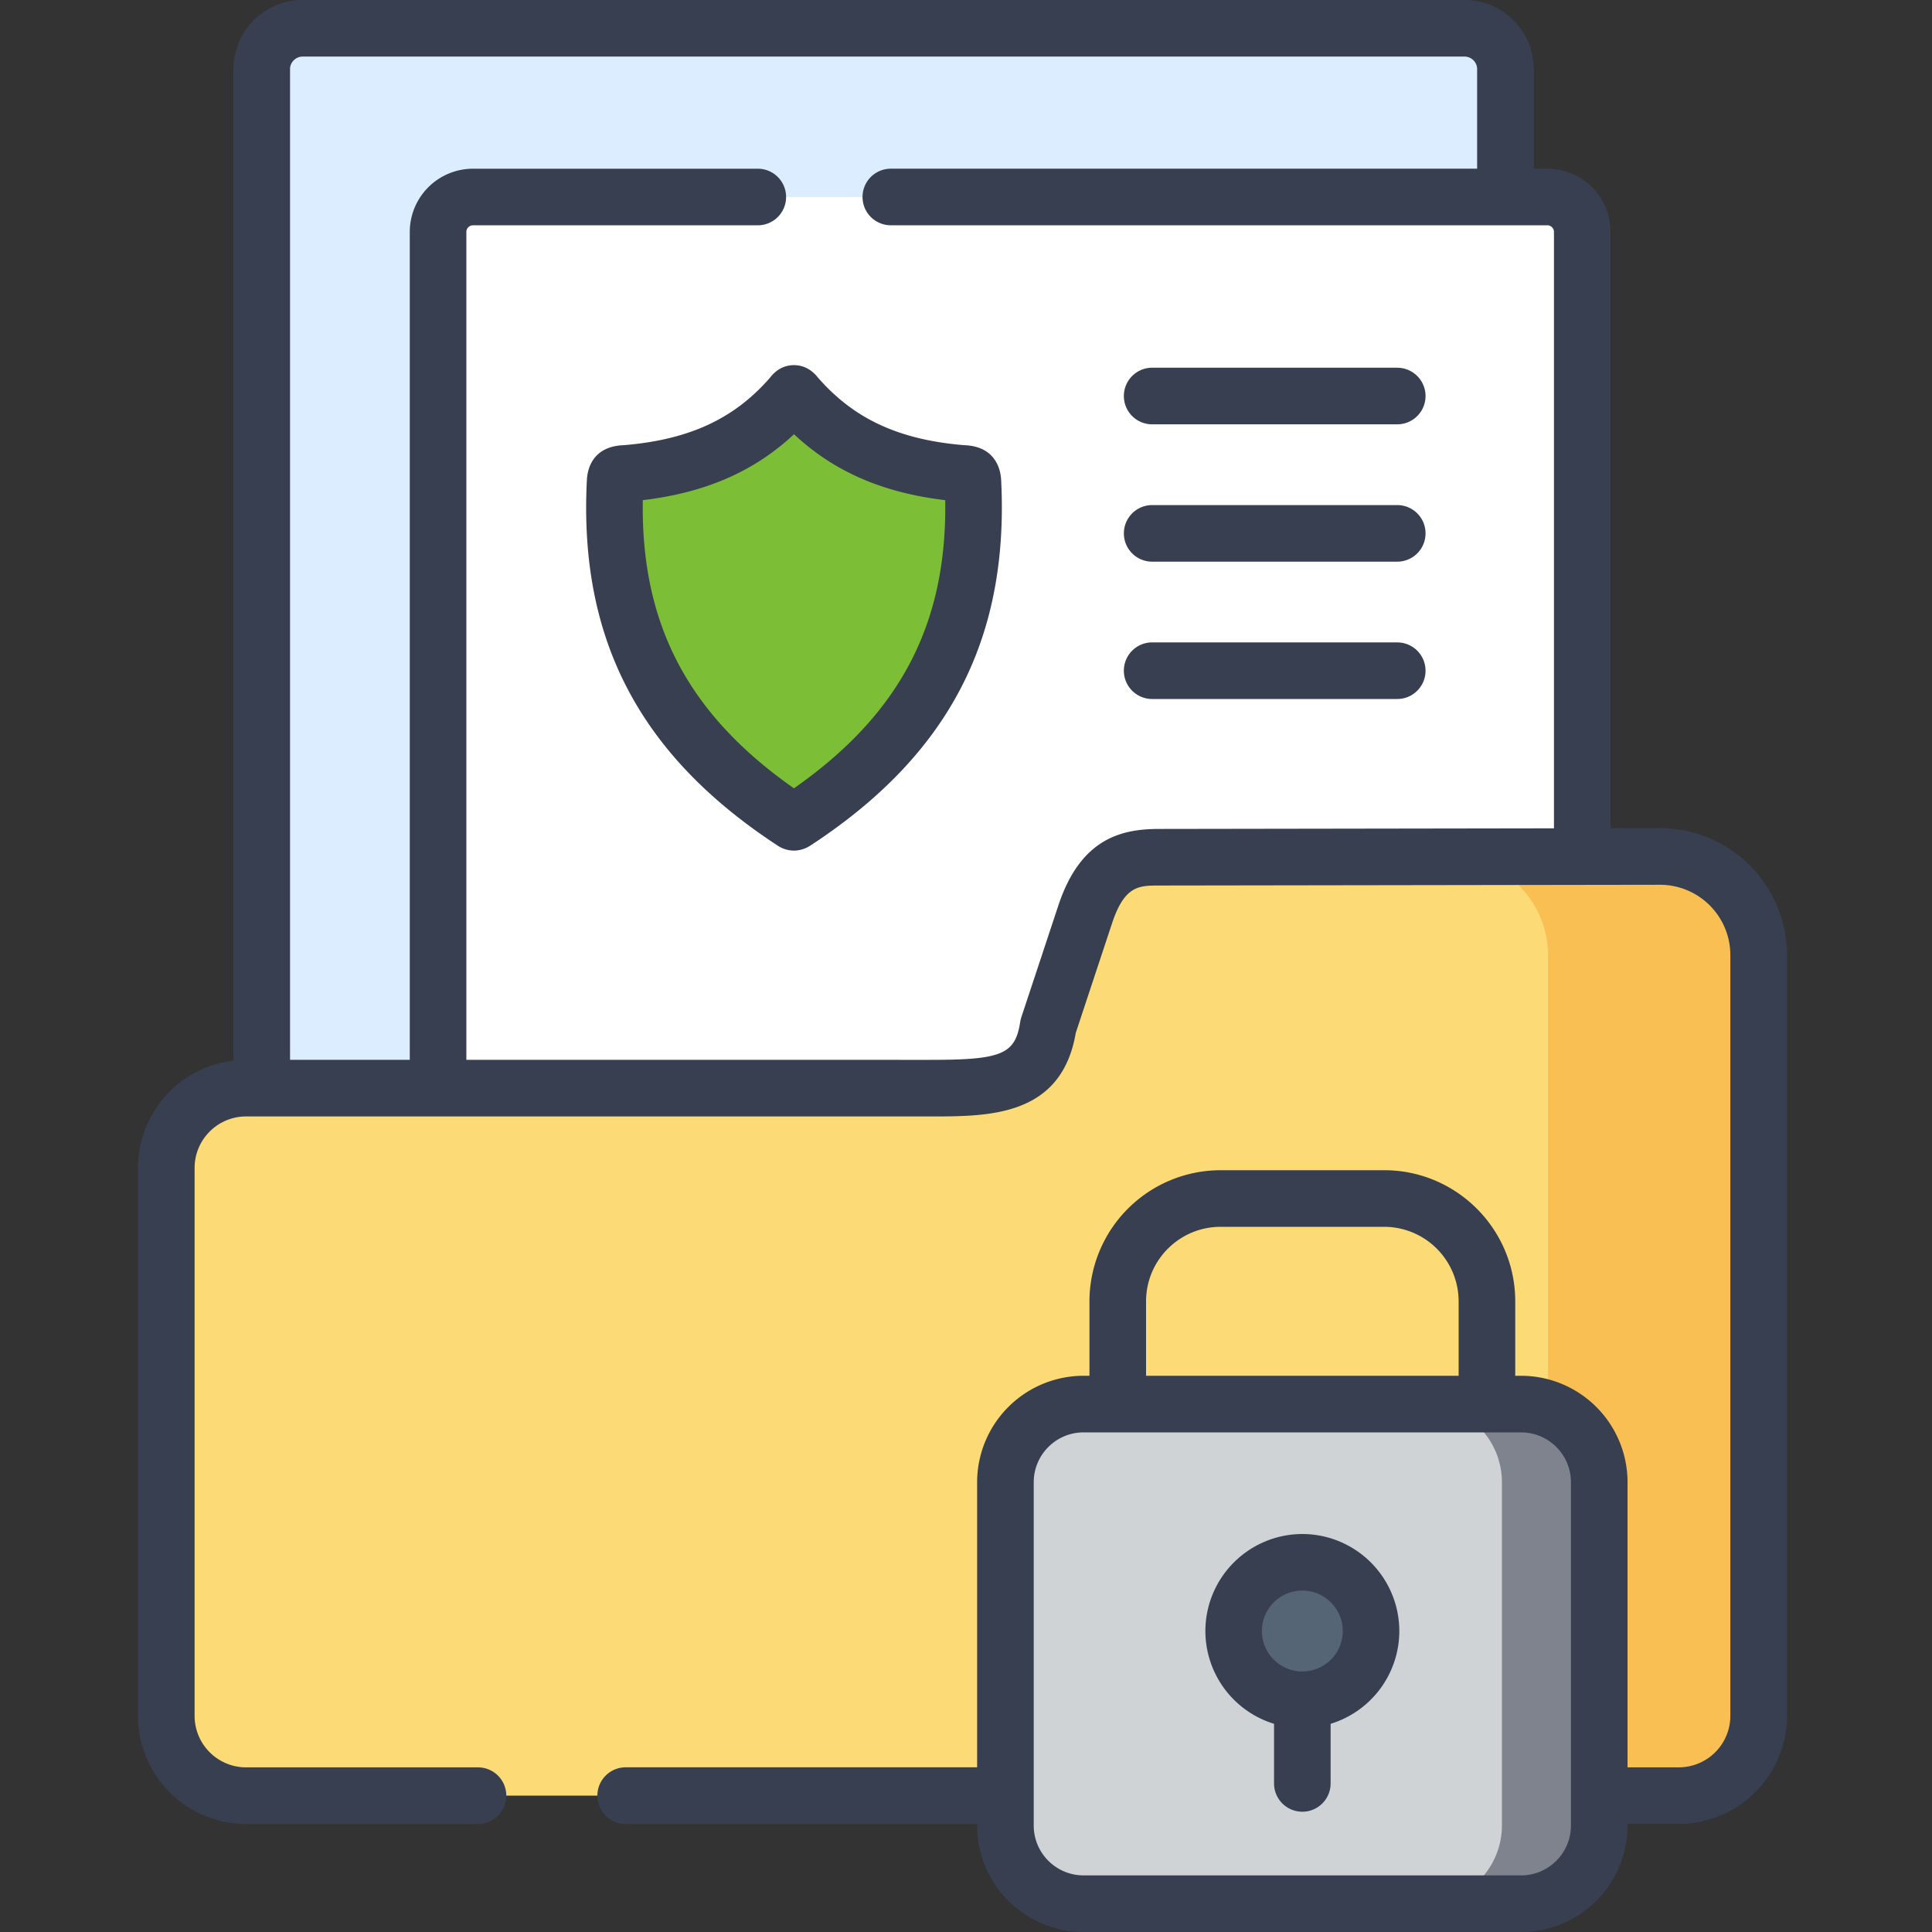
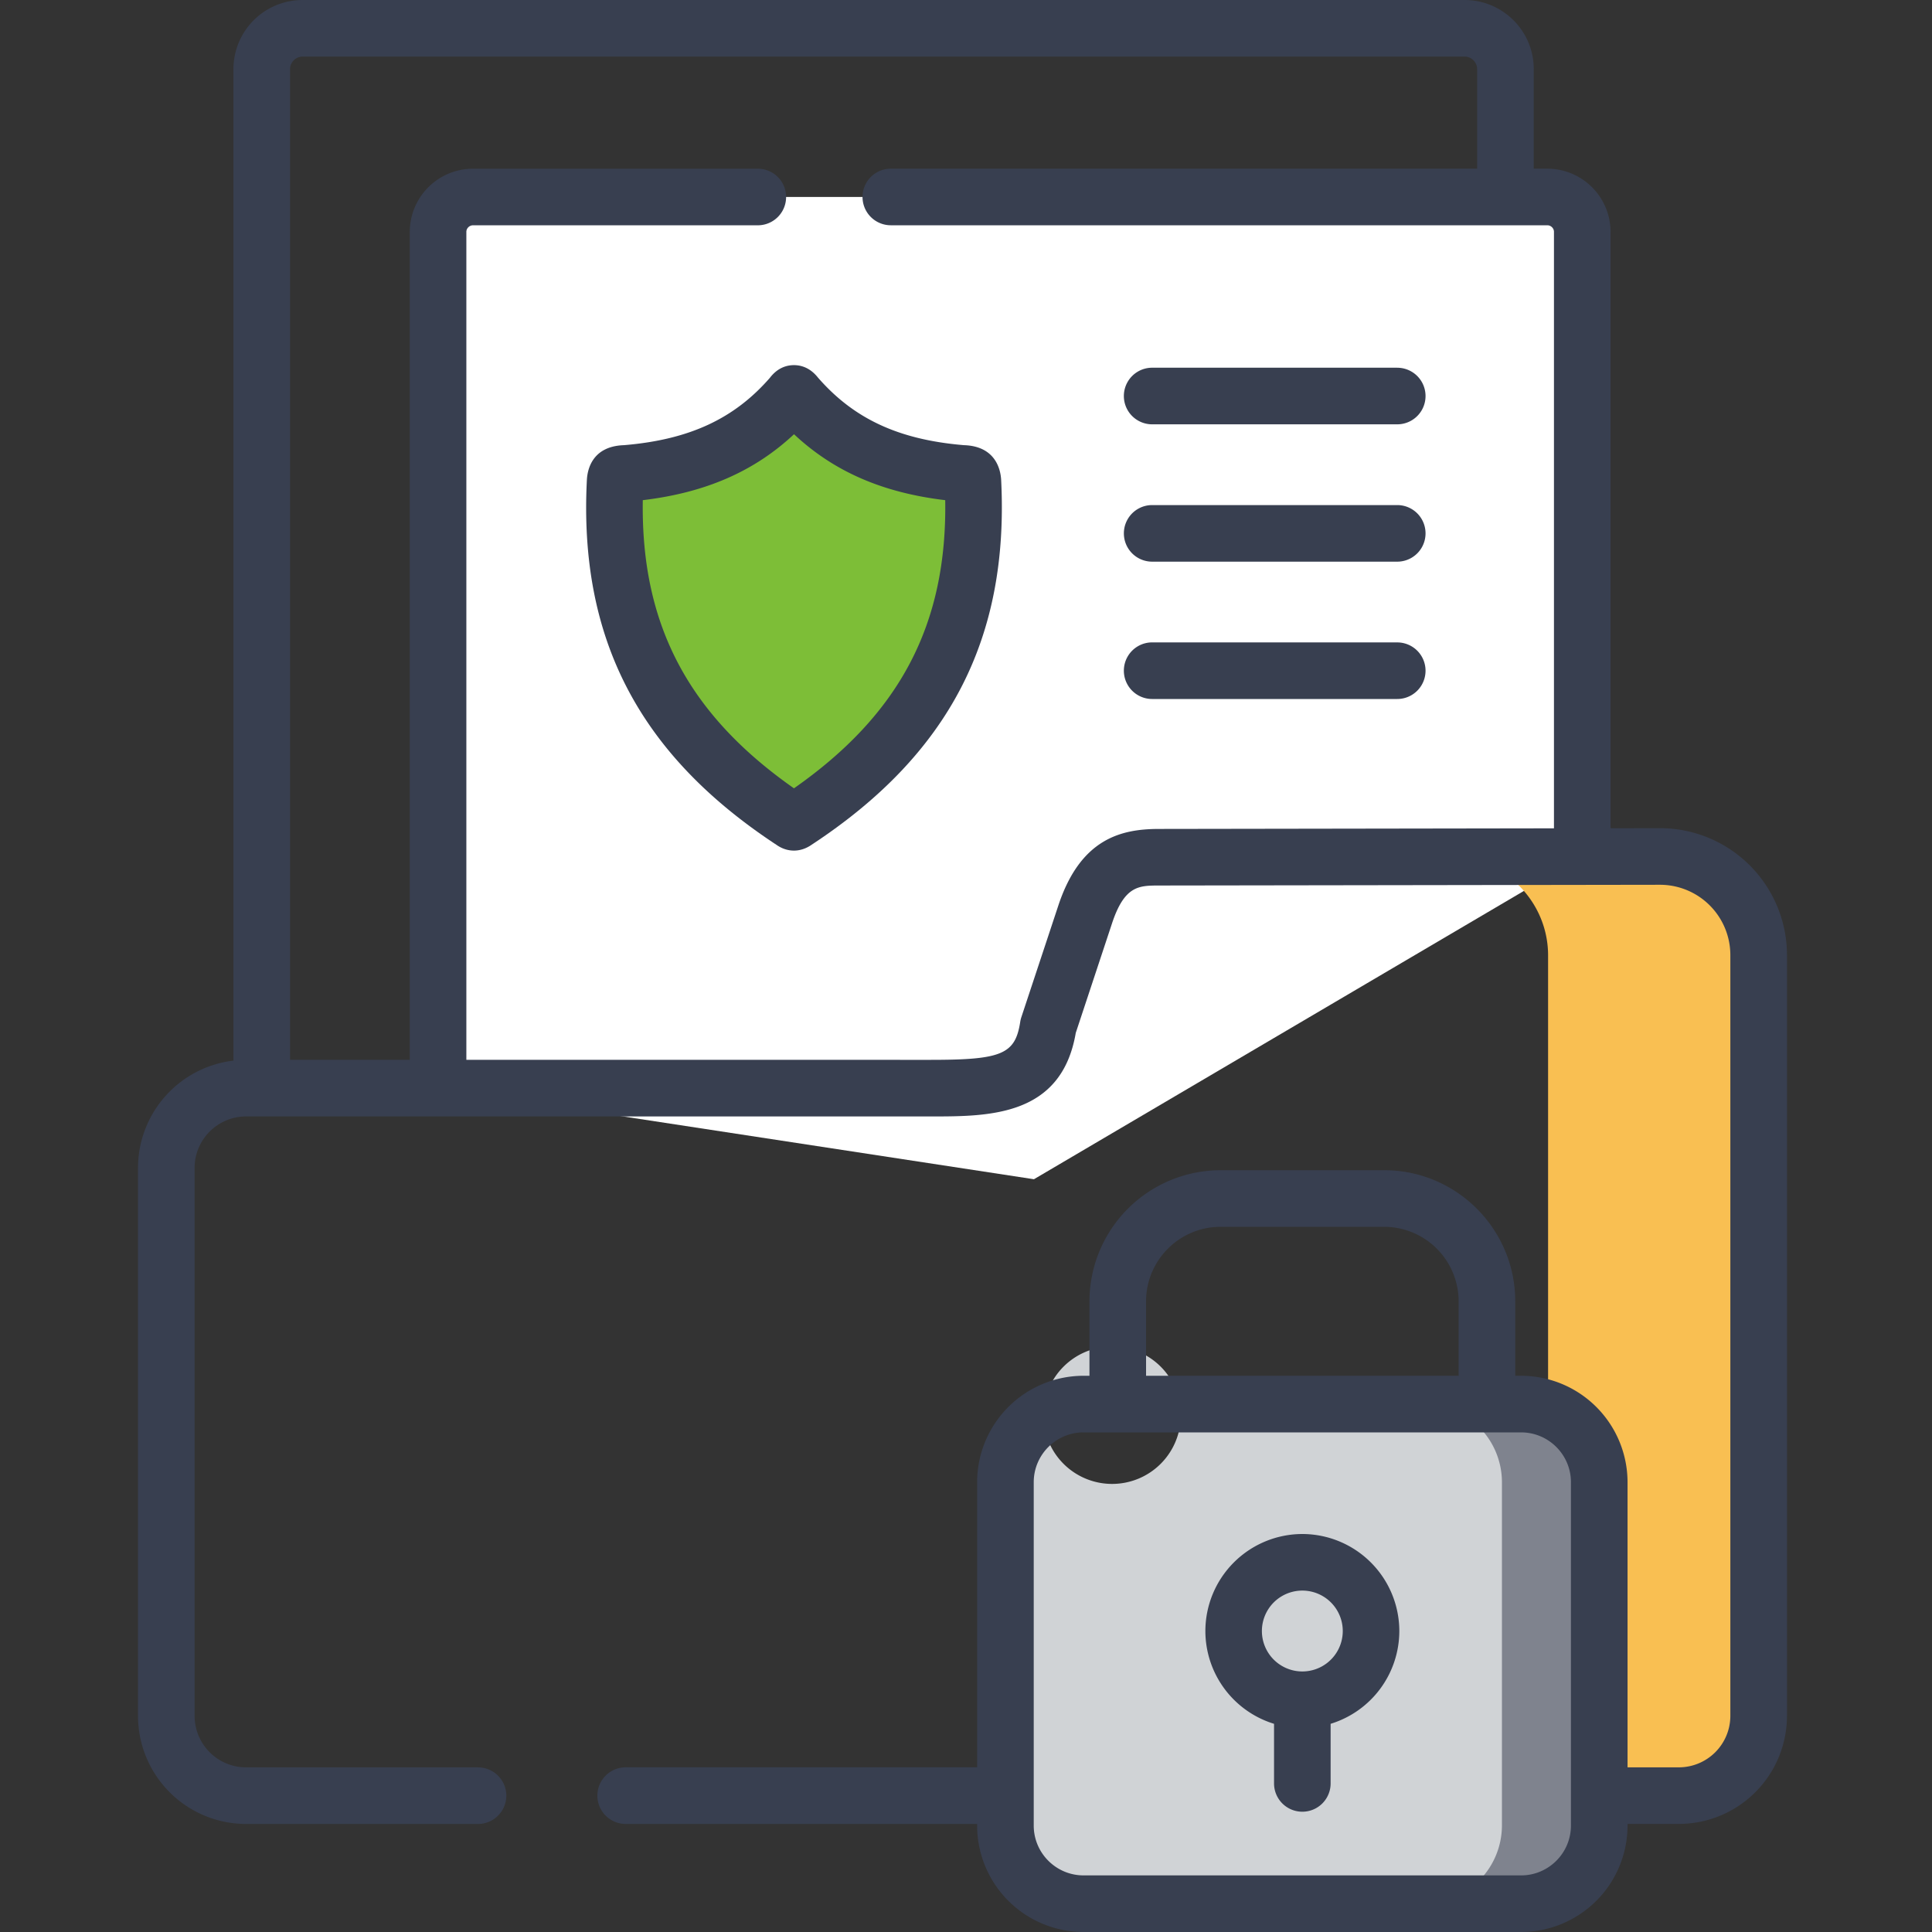
<svg xmlns="http://www.w3.org/2000/svg" width="70" height="70" fill="none">
  <rect width="100%" height="100%" fill="#333333" stroke="none" />
-   <path fill-rule="evenodd" clip-rule="evenodd" d="M9.484 2.5v36.926h6.388L54.544 7.137V2.5a1.48 1.48 0 00-1.478-1.475H10.962A1.48 1.48 0 009.484 2.5z" fill="#DBEDFF" />
  <path fill-rule="evenodd" clip-rule="evenodd" d="M17.138 7.137c-.698 0-1.266.568-1.266 1.262v31.027l21.59 3.3 19.866-11.69V8.398c0-.694-.568-1.262-1.266-1.262H17.138z" fill="#fff" />
  <path fill-rule="evenodd" clip-rule="evenodd" d="M28.672 14.356c-1.55 1.783-3.482 2.579-5.939 2.792-.28.024-.43-.024-.445.292-.32 6.202 2.524 9.759 6.408 12.314.083.055.06.055.142 0 3.884-2.552 6.727-6.112 6.412-12.314-.02-.316-.17-.268-.45-.292-2.457-.213-4.385-1.01-5.935-2.792-.118-.134-.079-.134-.193 0z" fill="#7DBE37" />
-   <path fill-rule="evenodd" clip-rule="evenodd" d="M33.731 39.426H8.916a2.9 2.9 0 00-2.89 2.89v19.853a2.9 2.9 0 002.89 2.89H60.83a2.9 2.9 0 002.89-2.89V34.604a3.585 3.585 0 00-3.572-3.573l-2.82.004-2.784.004-12.563.02c-1.088.004-2.05.217-2.666 2.082l-1.337 4.037c-.33 2.157-1.904 2.248-4.247 2.248z" fill="#FCDB77" />
-   <path fill-rule="evenodd" clip-rule="evenodd" d="M37.805 51.278a2.834 2.834 0 00-1.376 2.425v12.44a2.839 2.839 0 002.831 2.831h15.852a2.839 2.839 0 002.832-2.83V53.702a2.842 2.842 0 00-2.832-2.83H39.26a2.803 2.803 0 00-1.455.405zm6.893 7.82a2.489 2.489 0 112.488 2.487 2.488 2.488 0 01-2.488-2.488z" fill="#D0D3D6" />
-   <path fill-rule="evenodd" clip-rule="evenodd" d="M47.186 56.605a2.489 2.489 0 00-2.488 2.492 2.488 2.488 0 004.976 0 2.489 2.489 0 00-2.488-2.492z" fill="#556575" />
+   <path fill-rule="evenodd" clip-rule="evenodd" d="M37.805 51.278a2.834 2.834 0 00-1.376 2.425v12.44a2.839 2.839 0 002.831 2.831h15.852a2.839 2.839 0 002.832-2.83V53.702a2.842 2.842 0 00-2.832-2.83H39.26a2.803 2.803 0 00-1.455.405za2.489 2.489 0 112.488 2.487 2.488 2.488 0 01-2.488-2.488z" fill="#D0D3D6" />
  <path fill-rule="evenodd" clip-rule="evenodd" d="M54.544 31.039l-2.007.004a3.56 3.56 0 012.678 1.238c.544.627.875 1.443.875 2.334V51.05a2.834 2.834 0 011.853 2.653V65.06h2.887a2.9 2.9 0 002.89-2.89V34.604a3.585 3.585 0 00-3.572-3.573l-2.82.004-2.784.004z" fill="#F9BF52" />
  <path fill-rule="evenodd" clip-rule="evenodd" d="M54.418 53.703v12.44a2.839 2.839 0 01-2.831 2.831h3.525a2.839 2.839 0 002.832-2.83V53.702a2.834 2.834 0 00-2.832-2.83h-3.525a2.833 2.833 0 012.831 2.831z" fill="#7F838E" />
  <path d="M34.968 16.131c-.025-.001-.052-.002-.08-.005-2.337-.202-3.956-.956-5.254-2.448l-.023-.028c-.234-.281-.526-.423-.853-.42-.332.003-.616.15-.844.434l-.02.026c-1.292 1.482-2.911 2.234-5.247 2.436-.029.003-.056.004-.08.005-1.122.057-1.285.898-1.303 1.256-.296 5.745 1.887 9.947 6.873 13.226.197.138.413.206.629.206.217 0 .435-.07.635-.208 4.982-3.272 7.166-7.474 6.872-13.235-.022-.356-.194-1.189-1.305-1.245zm-6.2 12.432c-3.84-2.69-5.55-5.949-5.478-10.441 2.267-.27 4.038-1.04 5.479-2.389 1.44 1.35 3.21 2.12 5.478 2.389.07 4.493-1.64 7.753-5.48 10.44zm21.857-15.24h-8.88a1.025 1.025 0 100 2.051h8.88a1.025 1.025 0 100-2.05zm0 4.977h-8.88a1.025 1.025 0 100 2.05h8.88a1.025 1.025 0 100-2.05zm0 4.975h-8.88a1.025 1.025 0 100 2.051h8.88a1.025 1.025 0 100-2.05z" fill="#383F50" />
  <path d="M60.146 30.006l-1.792.003V8.399a2.292 2.292 0 00-2.291-2.287h-.493V2.5c0-1.379-1.124-2.5-2.504-2.5H10.962a2.505 2.505 0 00-2.504 2.5v35.928A3.92 3.92 0 005 42.316V62.17a3.92 3.92 0 003.916 3.916h8.403a1.025 1.025 0 000-2.051H8.916a1.867 1.867 0 01-1.865-1.865V42.316c0-1.028.836-1.865 1.865-1.865H33.73c2.11 0 4.731 0 5.247-3.028l1.311-3.96c.453-1.374.974-1.376 1.694-1.379l18.165-.027a2.55 2.55 0 012.547 2.547v27.565a1.867 1.867 0 01-1.865 1.865h-1.86v-10.33a3.86 3.86 0 00-3.858-3.857H54.9V47.15c0-2.62-2.13-4.751-4.748-4.751h-5.928a4.757 4.757 0 00-4.751 4.751v2.697h-.213a3.86 3.86 0 00-3.857 3.856v10.33H22.67a1.025 1.025 0 100 2.052h12.733v.059A3.86 3.86 0 0039.26 70h15.852a3.86 3.86 0 003.857-3.856v-.06h1.86a3.92 3.92 0 003.917-3.915V34.604a4.603 4.603 0 00-4.6-4.598zm-18.169.028c-1.345.004-2.829.34-3.635 2.785l-1.337 4.037c-.018.054-.031.11-.04.167-.18 1.171-.664 1.377-3.234 1.377H16.897v-30c0-.128.11-.237.24-.237h10.32a1.025 1.025 0 100-2.05h-10.32a2.292 2.292 0 00-2.29 2.287v30h-4.338V2.5c0-.243.208-.45.453-.45h42.104c.245 0 .453.207.453.45v3.612H32.276a1.025 1.025 0 100 2.05h23.787c.13 0 .24.109.24.237v21.613l-14.326.022zm-.453 17.116c0-1.49 1.211-2.7 2.7-2.7h5.928a2.702 2.702 0 012.697 2.7v2.697H41.524V47.15zm15.394 18.994c0 .995-.81 1.805-1.806 1.805H39.26c-.996 0-1.806-.81-1.806-1.805v-12.44c0-.996.81-1.806 1.806-1.806h15.852c.996 0 1.806.81 1.806 1.805v12.44z" fill="#383F50" />
  <path d="M47.186 55.58a3.52 3.52 0 00-3.513 3.517 3.52 3.52 0 002.488 3.36v2.16a1.025 1.025 0 102.05 0v-2.16a3.52 3.52 0 002.489-3.36 3.52 3.52 0 00-3.514-3.517zm0 4.98a1.464 1.464 0 010-2.93 1.464 1.464 0 010 2.93z" fill="#383F50" />
</svg>